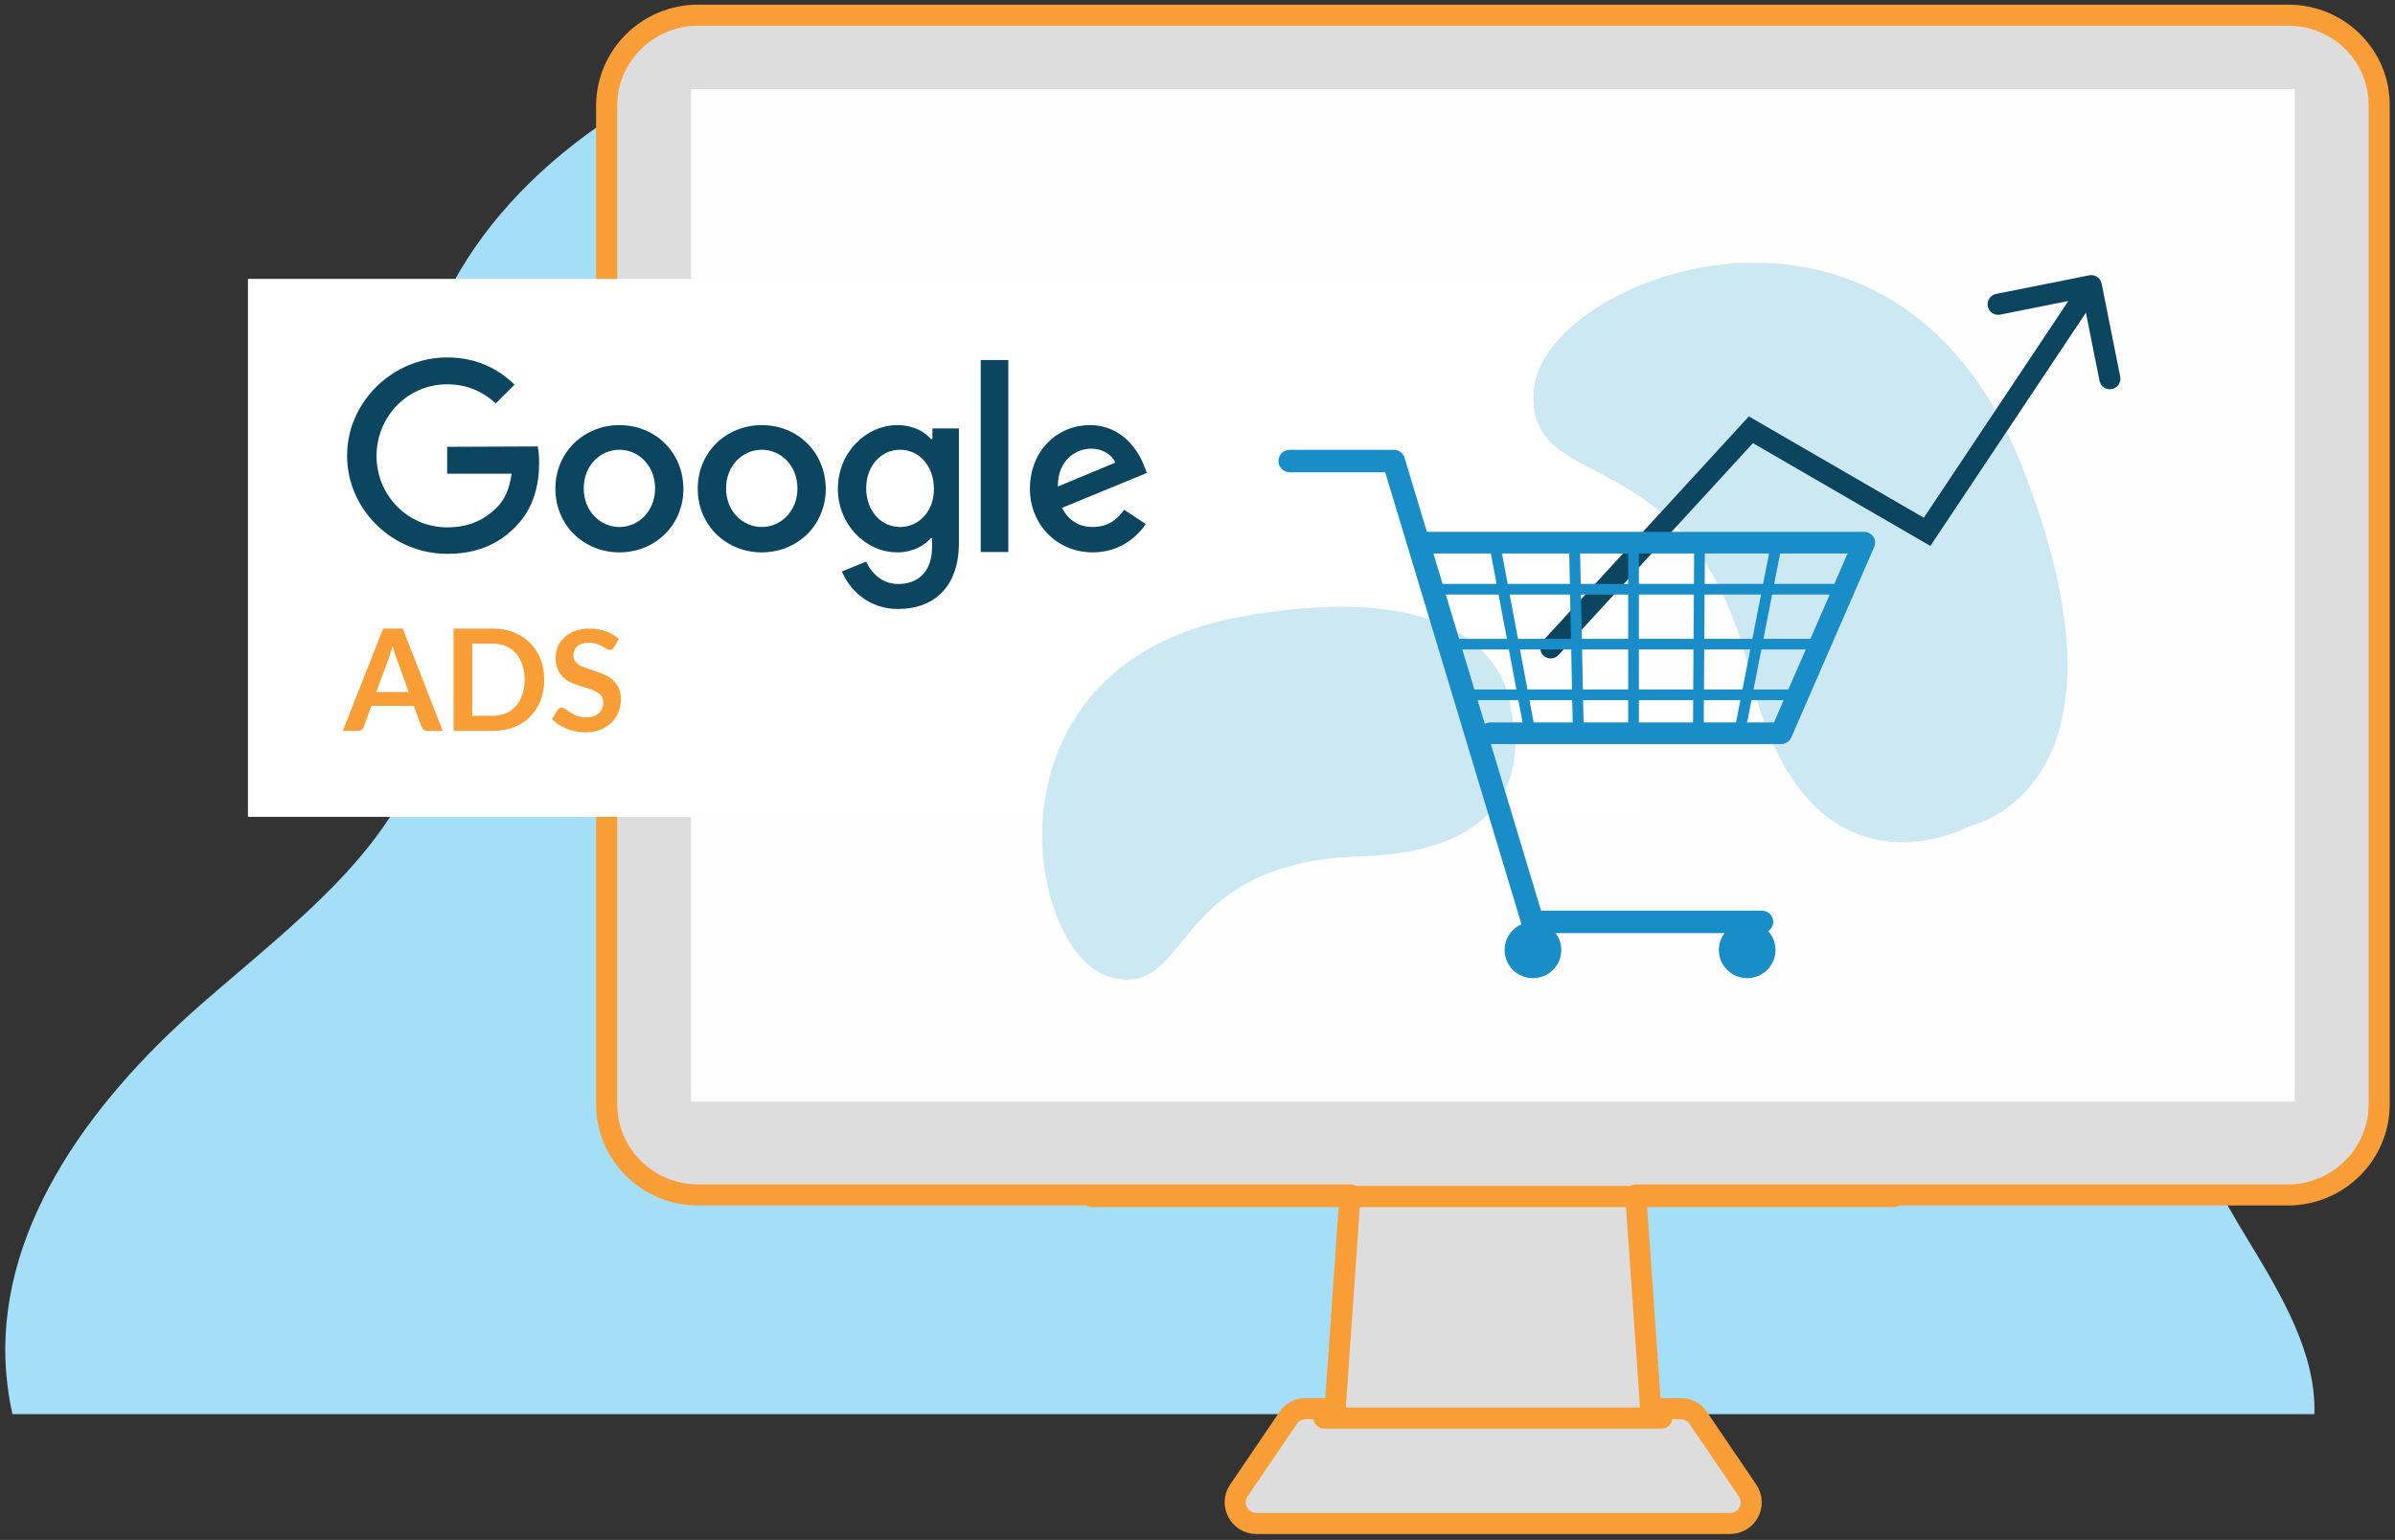
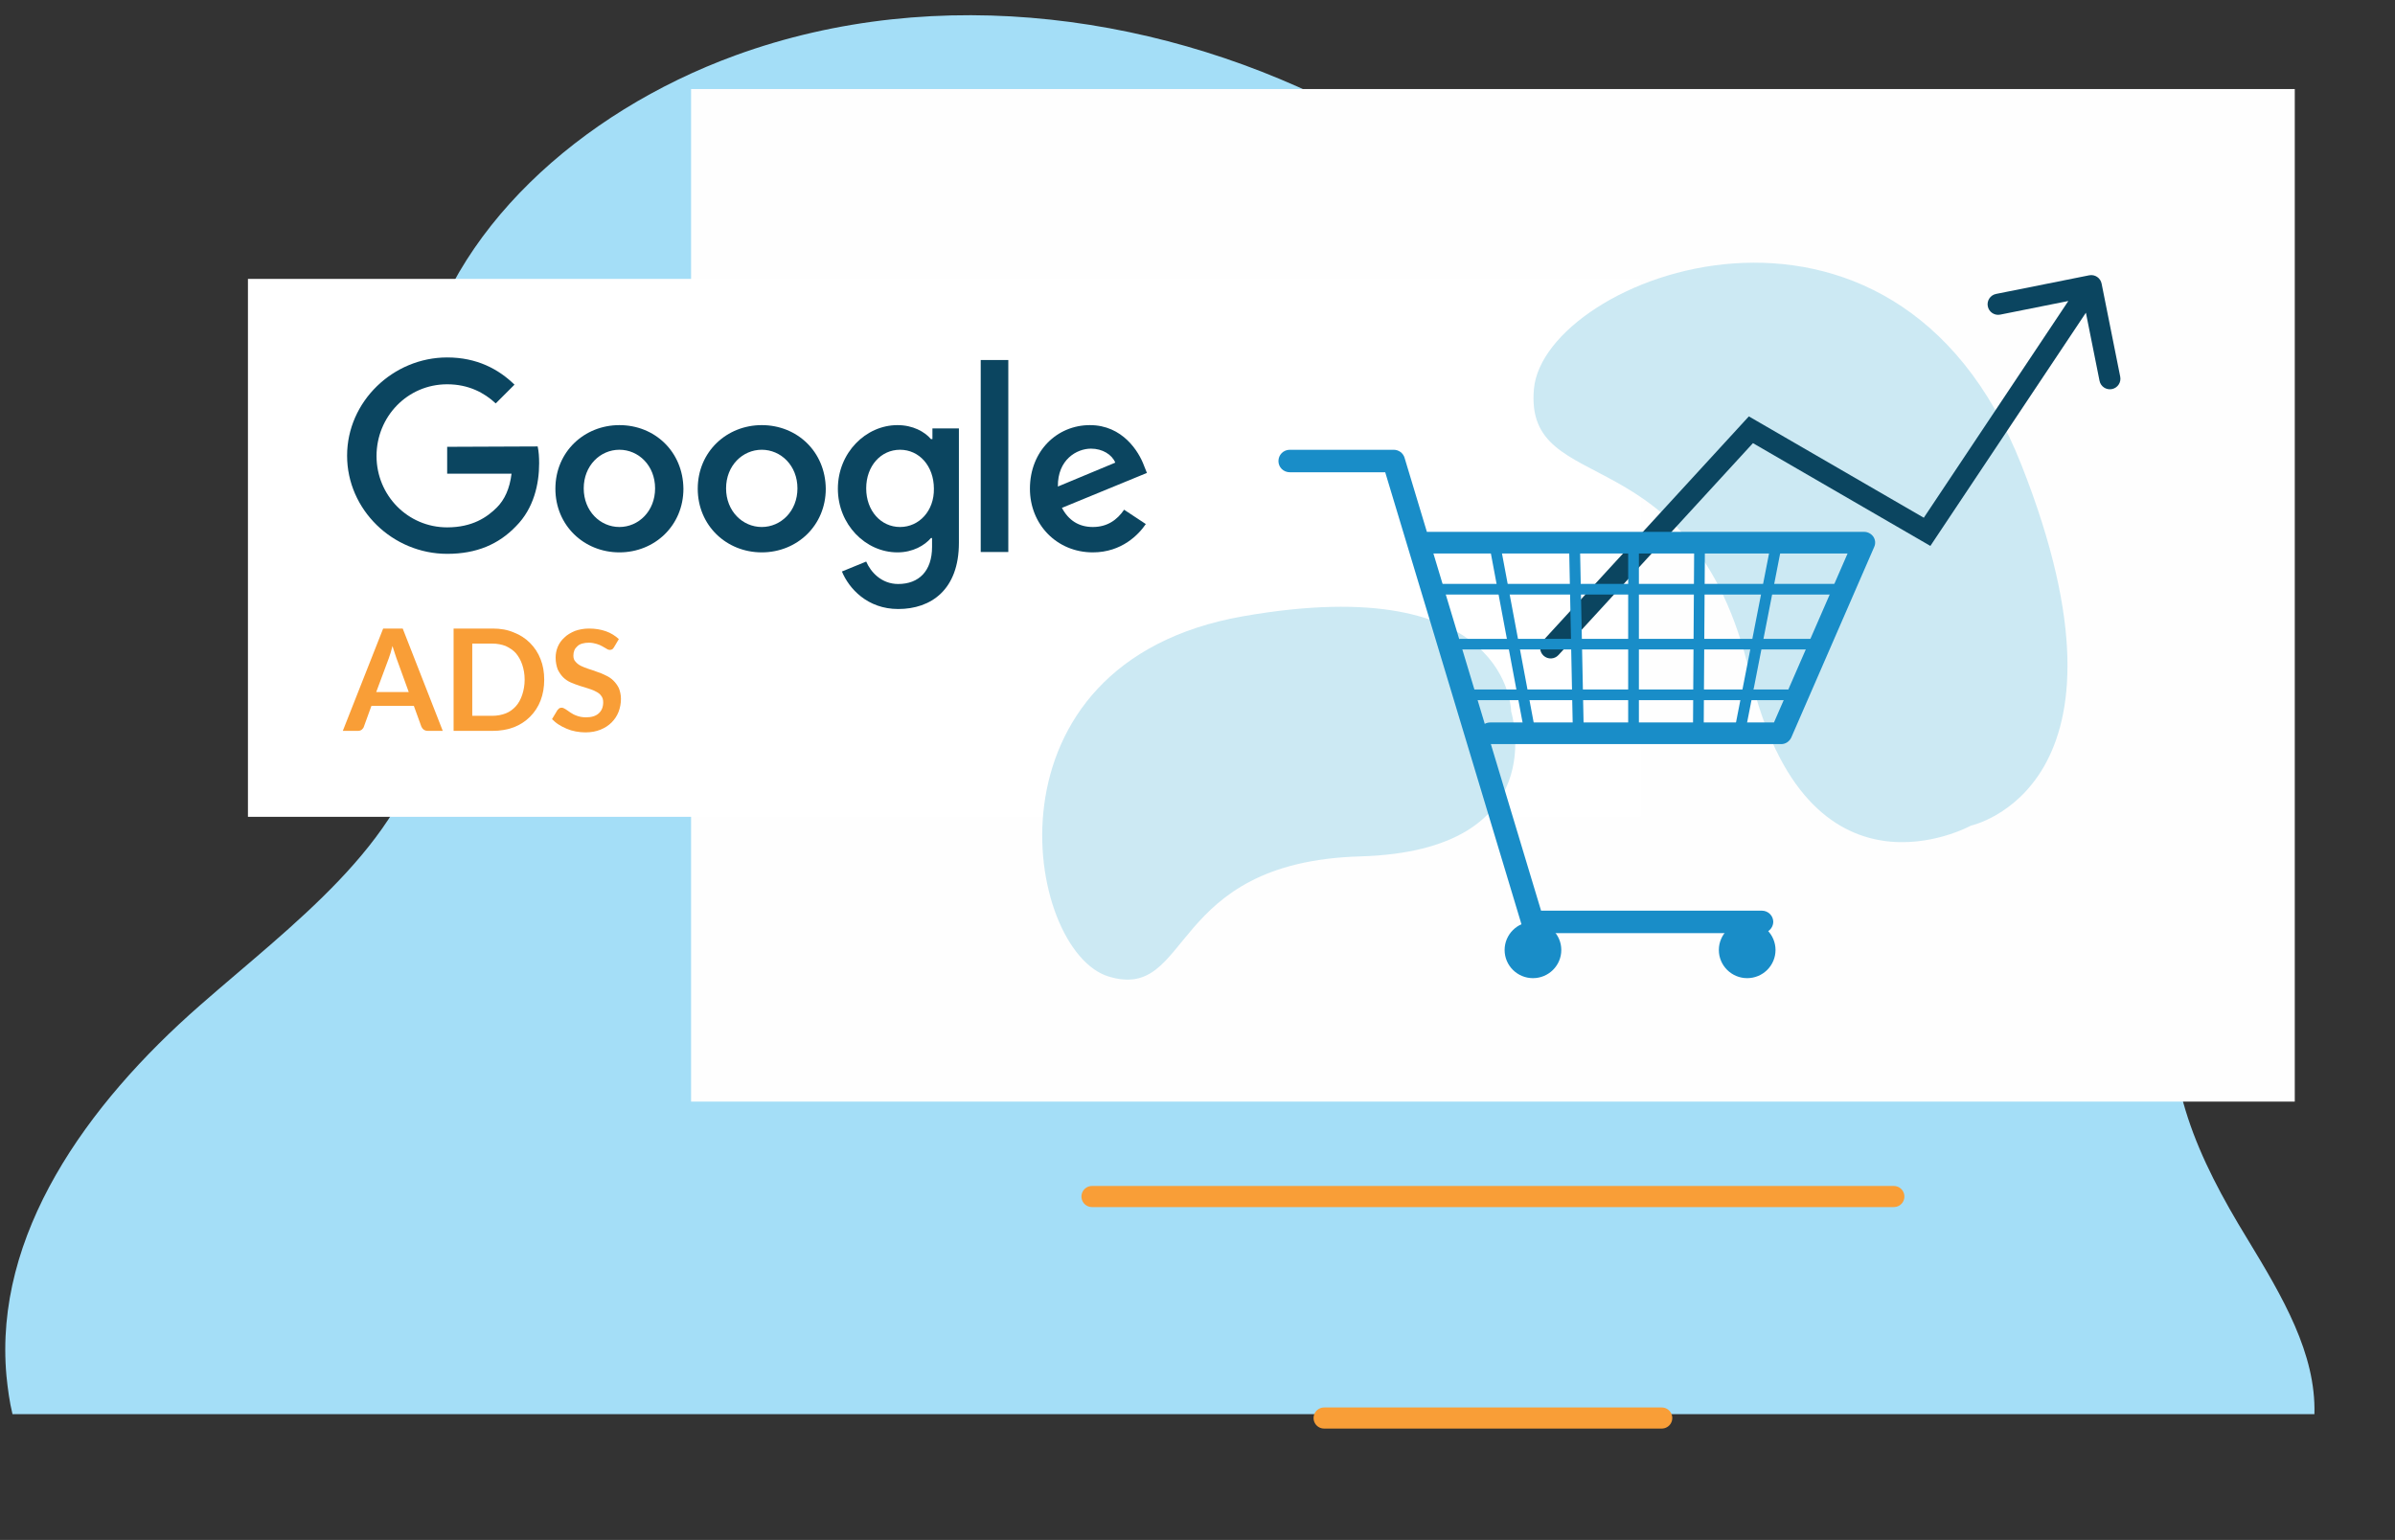
<svg xmlns="http://www.w3.org/2000/svg" width="227" height="146" viewBox="0 0 227 146" fill="none">
  <rect x="0" y="0" width="227" height="146" fill="#333333" stroke="none" />
  <path d="M1.183 134.075H219.362C219.525 128.339 216.352 122.97 213.017 117.479C208.258 109.71 205.045 102.552 206.061 93.644C206.997 85.143 211.308 78.106 214.888 70.297C221.599 55.654 203.702 48.902 188.612 51.139C182.104 52.115 174.742 53.376 168.559 50.773C158.716 46.665 156.56 36.374 150.907 29.337C144.927 21.894 137.077 15.549 128.007 10.668C110.679 1.434 88.959 -1.779 69.679 5.258C54.873 10.668 42.549 21.975 39.783 35.357C37.465 46.665 42.712 57.972 40.434 69.239C38.238 80.059 27.622 87.705 18.958 95.312C8.179 104.748 -0.607 117.073 0.613 130.455C0.736 131.675 0.898 132.895 1.183 134.075Z" fill="#A4DEF7" />
-   <path d="M216.895 1.442H66.157C61.383 1.442 57.5 5.297 57.5 10.038V104.694C57.5 109.435 61.383 113.29 66.157 113.29H127.963L126.547 133.555H123.766C123.084 133.555 122.454 133.867 122.087 134.44L117.417 141.317C116.525 142.619 117.47 144.442 119.096 144.442H140.818H142.234H163.956C165.582 144.442 166.527 142.671 165.635 141.317L160.965 134.44C160.598 133.867 159.968 133.555 159.286 133.555H156.453L155.036 113.29H216.842C221.617 113.29 225.499 109.435 225.499 104.694V10.038C225.552 5.297 221.669 1.442 216.895 1.442Z" fill="#DDDDDD" stroke="#F99E37" stroke-width="2" stroke-miterlimit="10" stroke-linecap="round" stroke-linejoin="round" />
  <path d="M217.5 8.442H65.5V104.442H217.5V8.442Z" fill="#FEFEFE" />
  <path d="M155.5 26.442H23.5V77.442H155.5V26.442Z" fill="white" />
  <path d="M143.227 67.455C143.227 67.455 147.347 80.657 128.927 81.194C110.507 81.731 113.051 94.995 105.084 92.585C97.117 90.175 92.514 62.869 117.831 58.426C143.148 53.984 143.227 67.455 143.227 67.455Z" fill="#CCE9F3" />
  <path d="M103.5 113.442H179.5" stroke="#F99E37" stroke-width="2" stroke-miterlimit="10" stroke-linecap="round" stroke-linejoin="round" />
  <path d="M186.804 78.275C186.804 78.275 171.288 86.861 165.854 63.866C160.421 40.87 144.419 47.493 145.388 36.864C146.356 26.235 179.461 13.4 191.581 44.048C203.702 74.696 186.804 78.275 186.804 78.275Z" fill="#CCE9F3" />
  <path d="M146.24 60.752C145.866 61.159 145.894 61.792 146.301 62.165C146.707 62.539 147.34 62.511 147.713 62.104L146.24 60.752ZM165.952 40.745L166.453 39.88L165.758 39.477L165.215 40.069L165.952 40.745ZM182.651 50.422L182.149 51.288L182.962 51.759L183.483 50.977L182.651 50.422ZM199.191 26.887C199.083 26.345 198.556 25.994 198.014 26.102L189.189 27.867C188.648 27.976 188.296 28.503 188.405 29.044C188.513 29.586 189.04 29.937 189.581 29.829L197.426 28.26L198.995 36.104C199.103 36.646 199.63 36.997 200.172 36.889C200.713 36.781 201.064 36.254 200.956 35.712L199.191 26.887ZM147.713 62.104L166.689 41.421L165.215 40.069L146.24 60.752L147.713 62.104ZM165.451 41.611L182.149 51.288L183.152 49.557L166.453 39.88L165.451 41.611ZM183.483 50.977L199.043 27.638L197.378 26.528L181.818 49.868L183.483 50.977Z" fill="#0B4560" />
  <g clip-path="url(#clip0_5509_11572)">
    <path d="M144.998 69.88C144.752 69.88 144.539 69.701 144.49 69.457L141.133 51.548C141.084 51.271 141.264 50.994 141.542 50.946C141.821 50.897 142.099 51.076 142.148 51.352L145.506 69.261C145.555 69.538 145.375 69.815 145.096 69.864C145.063 69.88 145.031 69.88 144.998 69.88Z" fill="#198DC8" />
    <path d="M168.827 70.548H141.233C140.659 70.548 140.201 70.092 140.201 69.522C140.201 68.952 140.659 68.496 141.233 68.496H168.139L175.115 52.476H135.321C134.748 52.476 134.289 52.02 134.289 51.45C134.289 50.881 134.748 50.425 135.321 50.425H176.687C177.031 50.425 177.359 50.604 177.555 50.881C177.752 51.174 177.784 51.532 177.637 51.858L169.776 69.929C169.596 70.303 169.236 70.548 168.827 70.548Z" fill="#198DC8" />
    <path d="M166.993 88.472H145.261C144.786 88.472 144.361 88.163 144.23 87.707L131.292 44.775H122.253C121.647 44.775 121.172 44.303 121.172 43.717C121.172 43.115 121.647 42.643 122.253 42.643H132.095C132.57 42.643 132.996 42.952 133.127 43.408L146.064 86.34H166.993C167.582 86.34 168.073 86.812 168.073 87.414C168.057 87.984 167.582 88.472 166.993 88.472Z" fill="#198DC8" />
    <path d="M149.587 69.961C149.308 69.961 149.079 69.733 149.079 69.457L148.719 51.711C148.719 51.434 148.932 51.19 149.226 51.19C149.521 51.173 149.75 51.401 149.75 51.694L150.111 69.44C150.111 69.717 149.881 69.945 149.587 69.961C149.603 69.961 149.587 69.961 149.587 69.961Z" fill="#198DC8" />
    <path d="M154.828 69.88C154.55 69.88 154.32 69.652 154.32 69.375V51.711C154.32 51.434 154.55 51.206 154.828 51.206C155.106 51.206 155.336 51.434 155.336 51.711V69.375C155.336 69.652 155.106 69.88 154.828 69.88Z" fill="#198DC8" />
    <path d="M160.969 69.799C160.675 69.799 160.445 69.571 160.462 69.278L160.576 51.695C160.576 51.418 160.806 51.19 161.084 51.19C161.362 51.19 161.592 51.418 161.592 51.711L161.477 69.294C161.477 69.571 161.248 69.799 160.969 69.799Z" fill="#198DC8" />
    <path d="M164.945 69.636C164.913 69.636 164.88 69.636 164.847 69.62C164.569 69.571 164.389 69.294 164.438 69.017L167.795 51.841C167.844 51.565 168.122 51.385 168.401 51.434C168.679 51.483 168.859 51.76 168.81 52.037L165.453 69.213C165.404 69.473 165.191 69.636 164.945 69.636Z" fill="#198DC8" />
    <path d="M174.801 56.367H136.726C136.448 56.367 136.219 56.139 136.219 55.863C136.219 55.586 136.448 55.358 136.726 55.358H174.785C175.063 55.358 175.292 55.586 175.292 55.863C175.309 56.139 175.08 56.367 174.801 56.367Z" fill="#198DC8" />
    <path d="M172.508 61.577H138.445C138.167 61.577 137.938 61.349 137.938 61.072C137.938 60.795 138.167 60.567 138.445 60.567H172.491C172.77 60.567 172.999 60.795 172.999 61.072C173.015 61.349 172.786 61.577 172.508 61.577Z" fill="#198DC8" />
    <path d="M170.217 66.379H139.758C139.479 66.379 139.25 66.152 139.25 65.875C139.25 65.598 139.479 65.37 139.758 65.37H170.201C170.479 65.37 170.709 65.598 170.709 65.875C170.725 66.152 170.496 66.379 170.217 66.379Z" fill="#198DC8" />
    <path d="M147.981 90.068C147.981 91.533 146.785 92.738 145.295 92.738C143.821 92.738 142.609 91.549 142.609 90.068C142.609 88.603 143.805 87.398 145.295 87.398C146.785 87.398 147.981 88.603 147.981 90.068Z" fill="#198DC8" />
    <path d="M147.162 90.068C147.162 91.126 146.294 91.989 145.229 91.989C144.165 91.989 143.297 91.126 143.297 90.068C143.297 89.01 144.165 88.147 145.229 88.147C146.294 88.147 147.162 89.01 147.162 90.068Z" fill="#198DC8" />
    <path d="M168.285 90.068C168.285 91.533 167.09 92.738 165.6 92.738C164.126 92.738 162.914 91.549 162.914 90.068C162.914 88.603 164.11 87.398 165.6 87.398C167.09 87.398 168.285 88.603 168.285 90.068Z" fill="#198DC8" />
    <path d="M167.466 90.068C167.466 91.126 166.598 91.989 165.534 91.989C164.47 91.989 163.602 91.126 163.602 90.068C163.602 89.01 164.47 88.147 165.534 88.147C166.598 88.147 167.466 89.01 167.466 90.068Z" fill="#198DC8" />
  </g>
  <path d="M125.5 134.442H157.5" stroke="#F99E37" stroke-width="2" stroke-miterlimit="10" stroke-linecap="round" stroke-linejoin="round" />
  <path d="M42.383 42.362V44.908H48.485C48.311 46.337 47.823 47.383 47.09 48.116C46.184 49.022 44.789 49.999 42.383 49.999C38.652 49.999 35.688 46.965 35.688 43.234C35.688 39.503 38.617 36.434 42.383 36.434C44.406 36.434 45.905 37.236 46.986 38.247L48.764 36.469C47.265 35.005 45.208 33.889 42.383 33.889C37.257 33.889 32.898 38.073 32.898 43.199C32.898 48.325 37.222 52.509 42.383 52.509C45.173 52.509 47.265 51.603 48.904 49.894C50.612 48.185 51.1 45.849 51.1 43.931C51.1 43.338 51.066 42.815 50.961 42.327L42.383 42.362Z" fill="#0B4560" />
  <path d="M58.708 40.305C55.395 40.305 52.641 42.815 52.641 46.337C52.641 49.824 55.361 52.37 58.708 52.37C62.056 52.37 64.775 49.824 64.775 46.337C64.74 42.815 62.056 40.305 58.708 40.305ZM58.708 49.964C56.895 49.964 55.326 48.464 55.326 46.302C55.326 44.14 56.895 42.641 58.708 42.641C60.521 42.641 62.09 44.14 62.09 46.302C62.09 48.464 60.521 49.964 58.708 49.964Z" fill="#0B4560" />
  <path d="M88.341 41.63H88.236C87.643 40.932 86.528 40.305 85.063 40.305C82.064 40.305 79.414 42.92 79.414 46.337C79.414 49.72 82.029 52.37 85.063 52.37C86.528 52.37 87.643 51.707 88.236 51.01H88.341V51.847C88.341 54.148 87.085 55.368 85.133 55.368C83.529 55.368 82.517 54.218 82.099 53.241L79.798 54.183C80.46 55.787 82.204 57.74 85.133 57.74C88.236 57.74 90.886 55.926 90.886 51.463V40.618H88.376V41.63H88.341ZM85.307 49.964C83.494 49.964 82.099 48.429 82.099 46.302C82.099 44.175 83.494 42.641 85.307 42.641C87.12 42.641 88.515 44.175 88.515 46.337C88.55 48.429 87.12 49.964 85.307 49.964Z" fill="#0B4560" />
  <path d="M72.2 40.305C68.888 40.305 66.133 42.815 66.133 46.337C66.133 49.824 68.853 52.37 72.2 52.37C75.548 52.37 78.267 49.824 78.267 46.337C78.233 42.815 75.548 40.305 72.2 40.305ZM72.2 49.964C70.387 49.964 68.818 48.464 68.818 46.302C68.818 44.14 70.387 42.641 72.2 42.641C74.013 42.641 75.583 44.14 75.583 46.302C75.583 48.464 74.013 49.964 72.2 49.964Z" fill="#0B4560" />
  <path d="M92.953 34.133H95.568V52.335H92.953V34.133Z" fill="#0B4560" />
  <path d="M103.58 49.964C102.255 49.964 101.279 49.336 100.651 48.15L108.706 44.838L108.427 44.14C107.939 42.815 106.404 40.305 103.301 40.305C100.198 40.305 97.617 42.746 97.617 46.337C97.617 49.72 100.163 52.37 103.58 52.37C106.335 52.37 107.939 50.661 108.601 49.685L106.544 48.325C105.881 49.301 104.94 49.964 103.58 49.964ZM103.406 42.536C104.487 42.536 105.393 43.094 105.707 43.861L100.267 46.128C100.232 43.583 102.046 42.536 103.406 42.536Z" fill="#0B4560" />
  <path d="M41.965 69.293H40.567C40.424 69.293 40.282 69.264 40.167 69.179C40.053 69.093 39.996 69.008 39.939 68.894L39.226 66.925H35.203L34.489 68.894C34.461 69.008 34.375 69.093 34.29 69.179C34.176 69.264 34.062 69.293 33.89 69.293H32.492L36.316 59.592H38.17L41.965 69.293ZM35.659 65.612H38.741L37.571 62.388C37.514 62.245 37.457 62.074 37.4 61.874C37.343 61.675 37.257 61.475 37.2 61.247C37.143 61.475 37.086 61.675 37.029 61.874C36.972 62.074 36.915 62.245 36.858 62.388L35.659 65.612Z" fill="#F99E37" />
  <path d="M51.581 64.442C51.581 65.156 51.467 65.812 51.238 66.411C51.01 67.01 50.667 67.524 50.24 67.952C49.812 68.38 49.298 68.722 48.699 68.951C48.1 69.179 47.415 69.293 46.702 69.293H42.992V59.592H46.702C47.443 59.592 48.1 59.706 48.699 59.963C49.298 60.191 49.812 60.533 50.24 60.961C50.667 61.389 51.01 61.903 51.238 62.502C51.467 63.073 51.581 63.729 51.581 64.442ZM49.726 64.442C49.726 63.9 49.64 63.444 49.498 63.016C49.355 62.588 49.155 62.245 48.898 61.931C48.642 61.646 48.299 61.418 47.928 61.247C47.557 61.104 47.13 61.018 46.644 61.018H44.761V67.866H46.644C47.13 67.866 47.557 67.781 47.928 67.638C48.299 67.495 48.613 67.267 48.898 66.953C49.155 66.668 49.355 66.297 49.498 65.869C49.64 65.441 49.726 64.956 49.726 64.442Z" fill="#F99E37" />
  <path d="M58.198 61.361C58.141 61.446 58.084 61.532 58.027 61.561C57.97 61.589 57.884 61.618 57.799 61.618C57.713 61.618 57.599 61.589 57.485 61.504C57.371 61.446 57.228 61.361 57.085 61.275C56.943 61.19 56.743 61.104 56.543 61.047C56.343 60.99 56.087 60.933 55.83 60.933C55.573 60.933 55.373 60.961 55.174 61.018C54.974 61.075 54.831 61.161 54.717 61.275C54.603 61.389 54.489 61.504 54.432 61.675C54.375 61.817 54.346 61.989 54.346 62.16C54.346 62.388 54.403 62.588 54.546 62.73C54.66 62.873 54.831 63.016 55.059 63.13C55.288 63.244 55.516 63.33 55.773 63.415C56.03 63.501 56.315 63.586 56.6 63.7C56.886 63.786 57.142 63.9 57.428 64.043C57.684 64.157 57.941 64.328 58.141 64.528C58.341 64.728 58.512 64.956 58.655 65.241C58.769 65.527 58.854 65.869 58.854 66.269C58.854 66.697 58.769 67.124 58.626 67.495C58.483 67.866 58.255 68.209 57.97 68.494C57.684 68.779 57.342 69.008 56.914 69.179C56.486 69.35 56.03 69.436 55.487 69.436C55.174 69.436 54.888 69.407 54.574 69.35C54.261 69.293 53.975 69.207 53.718 69.093C53.433 68.979 53.176 68.837 52.948 68.694C52.72 68.551 52.492 68.351 52.32 68.18L52.834 67.324C52.891 67.267 52.948 67.21 53.005 67.153C53.062 67.124 53.148 67.096 53.233 67.096C53.347 67.096 53.462 67.153 53.604 67.239C53.747 67.324 53.89 67.438 54.061 67.552C54.232 67.667 54.432 67.781 54.688 67.866C54.917 67.952 55.202 68.009 55.544 68.009C56.058 68.009 56.458 67.895 56.743 67.638C57.028 67.381 57.171 67.039 57.171 66.582C57.171 66.326 57.114 66.126 56.971 65.955C56.857 65.783 56.686 65.669 56.458 65.555C56.258 65.441 56.001 65.355 55.744 65.27C55.487 65.184 55.202 65.099 54.917 65.013C54.632 64.927 54.375 64.813 54.089 64.699C53.833 64.585 53.576 64.414 53.376 64.214C53.176 64.014 53.005 63.758 52.862 63.472C52.748 63.158 52.663 62.788 52.663 62.359C52.663 62.017 52.72 61.675 52.862 61.332C53.005 60.99 53.205 60.705 53.49 60.448C53.747 60.191 54.089 59.991 54.489 59.82C54.888 59.677 55.345 59.592 55.83 59.592C56.401 59.592 56.943 59.677 57.428 59.849C57.913 60.02 58.312 60.277 58.655 60.59L58.198 61.361Z" fill="#F99E37" />
  <defs>
    <clipPath id="clip0_5509_11572">
      <rect width="56.547" height="50.095" fill="white" transform="translate(121.172 42.643)" />
    </clipPath>
  </defs>
</svg>